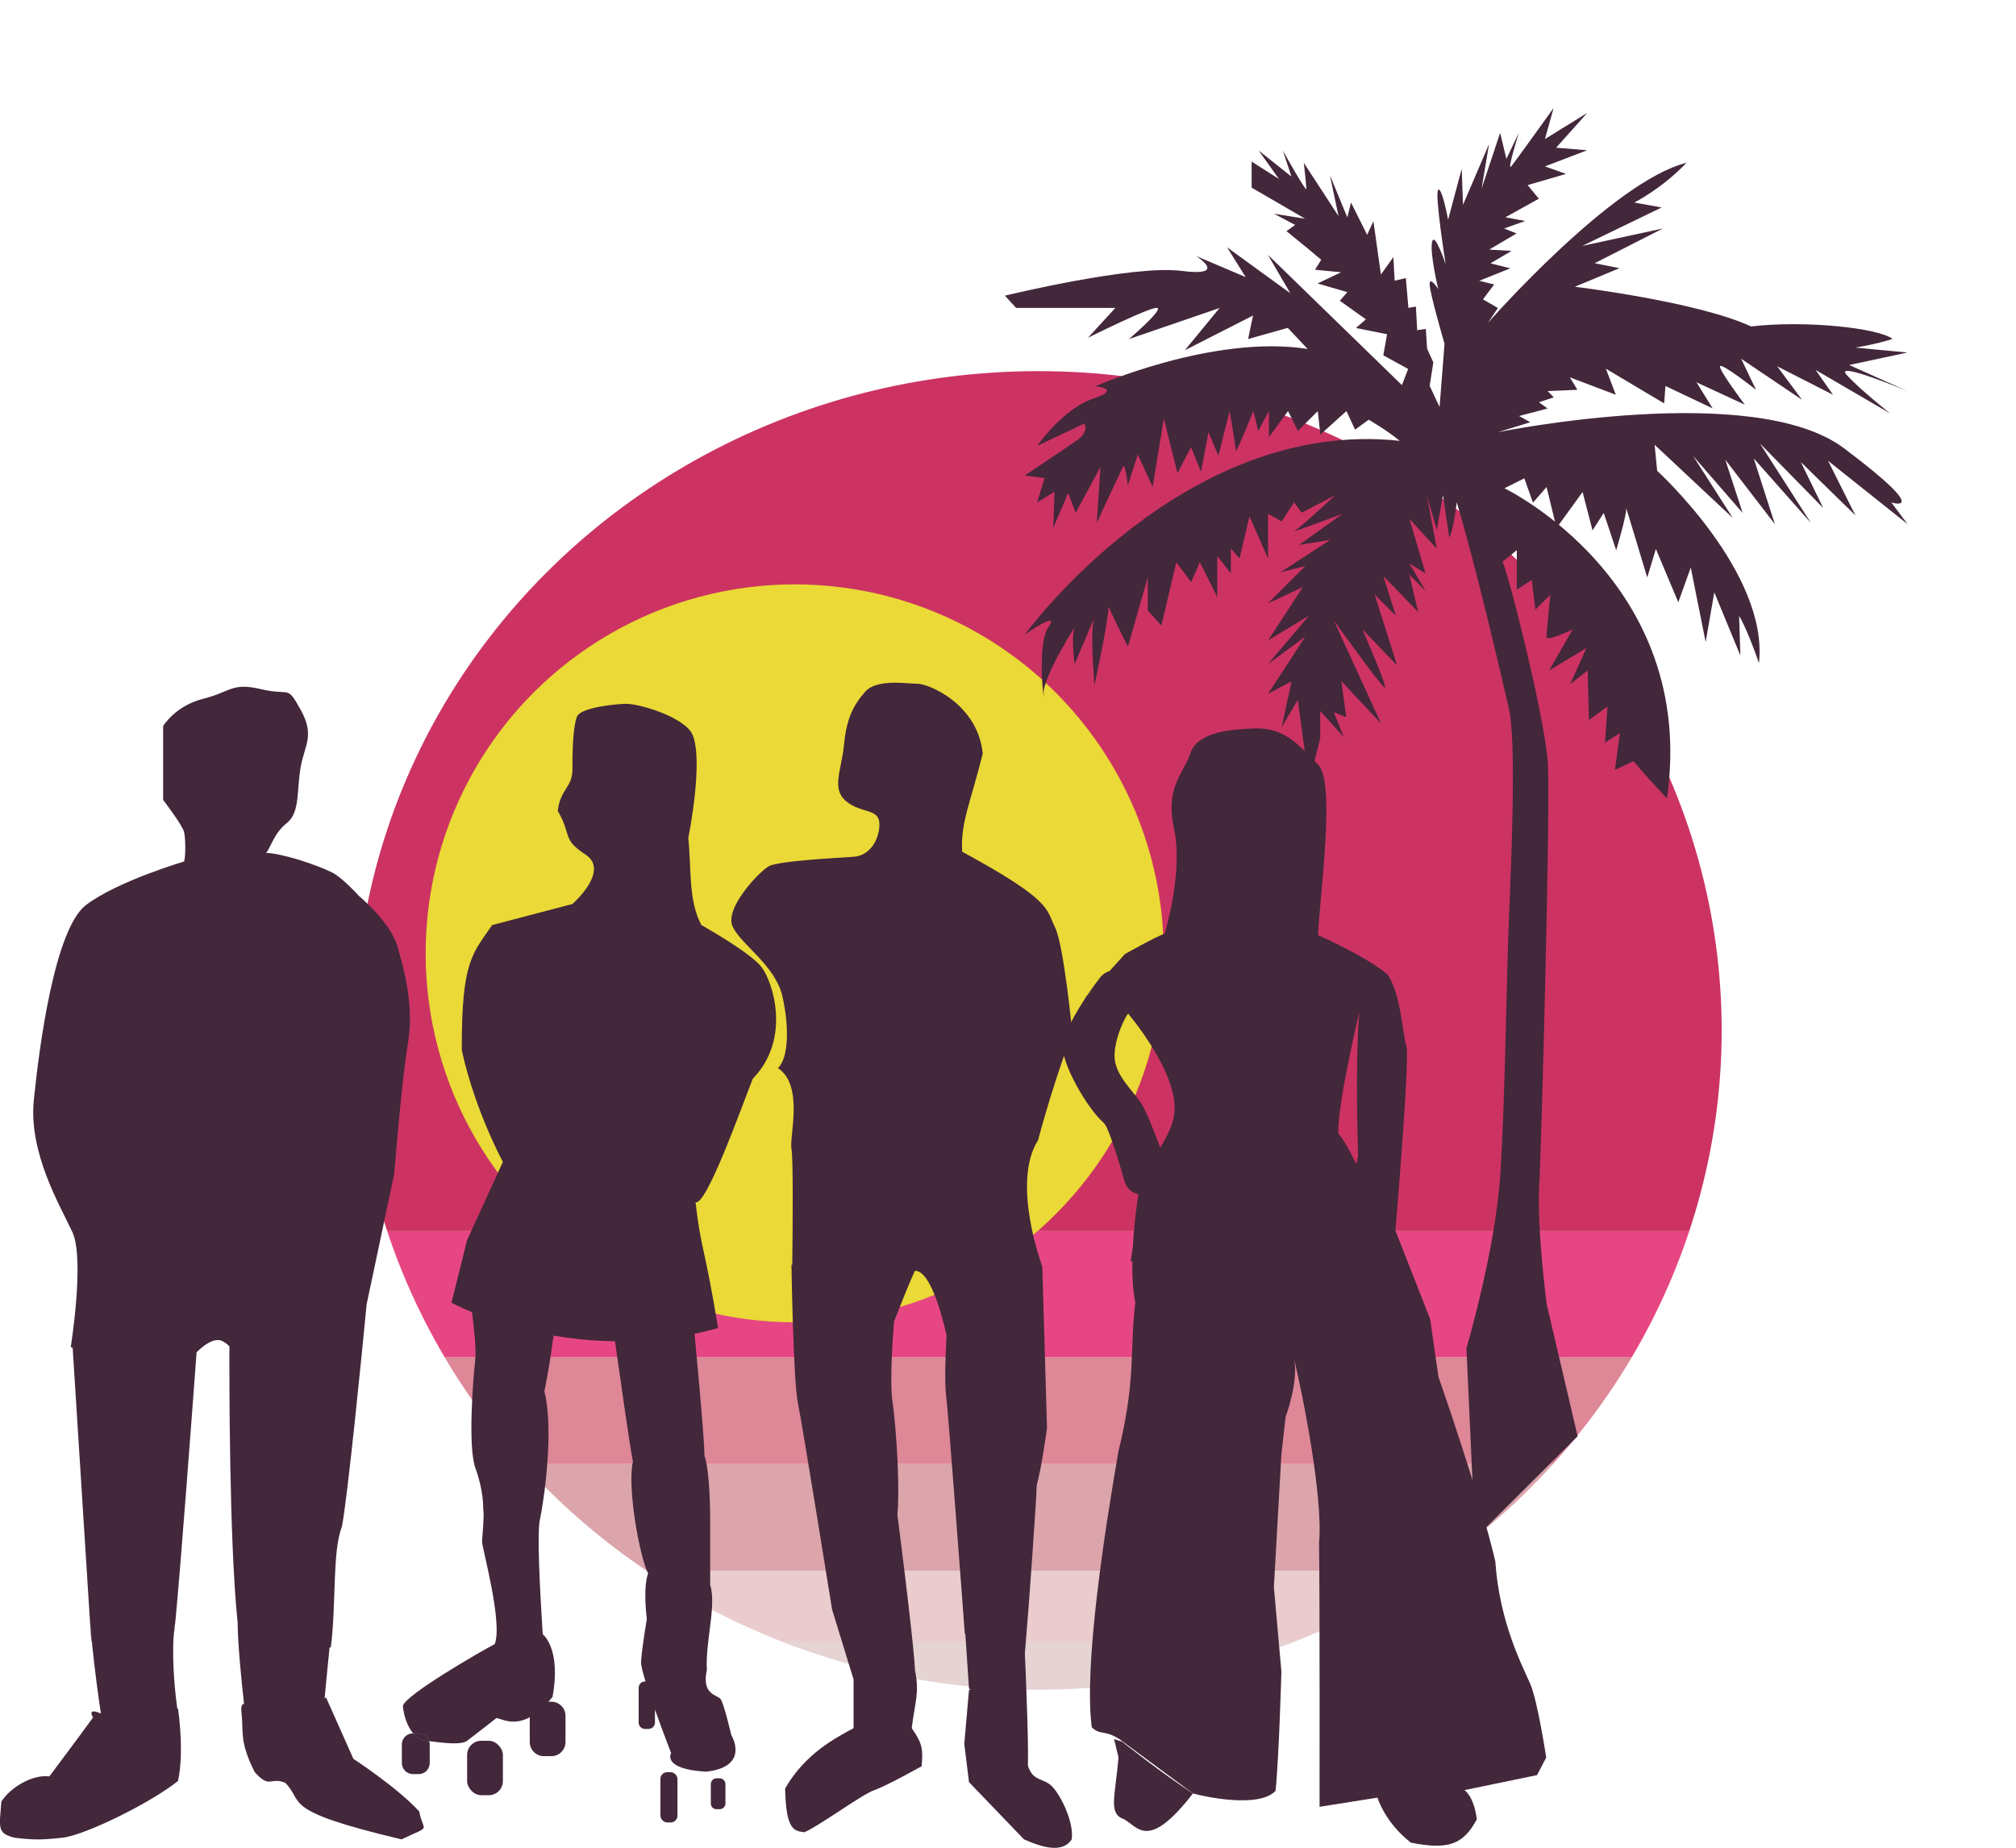
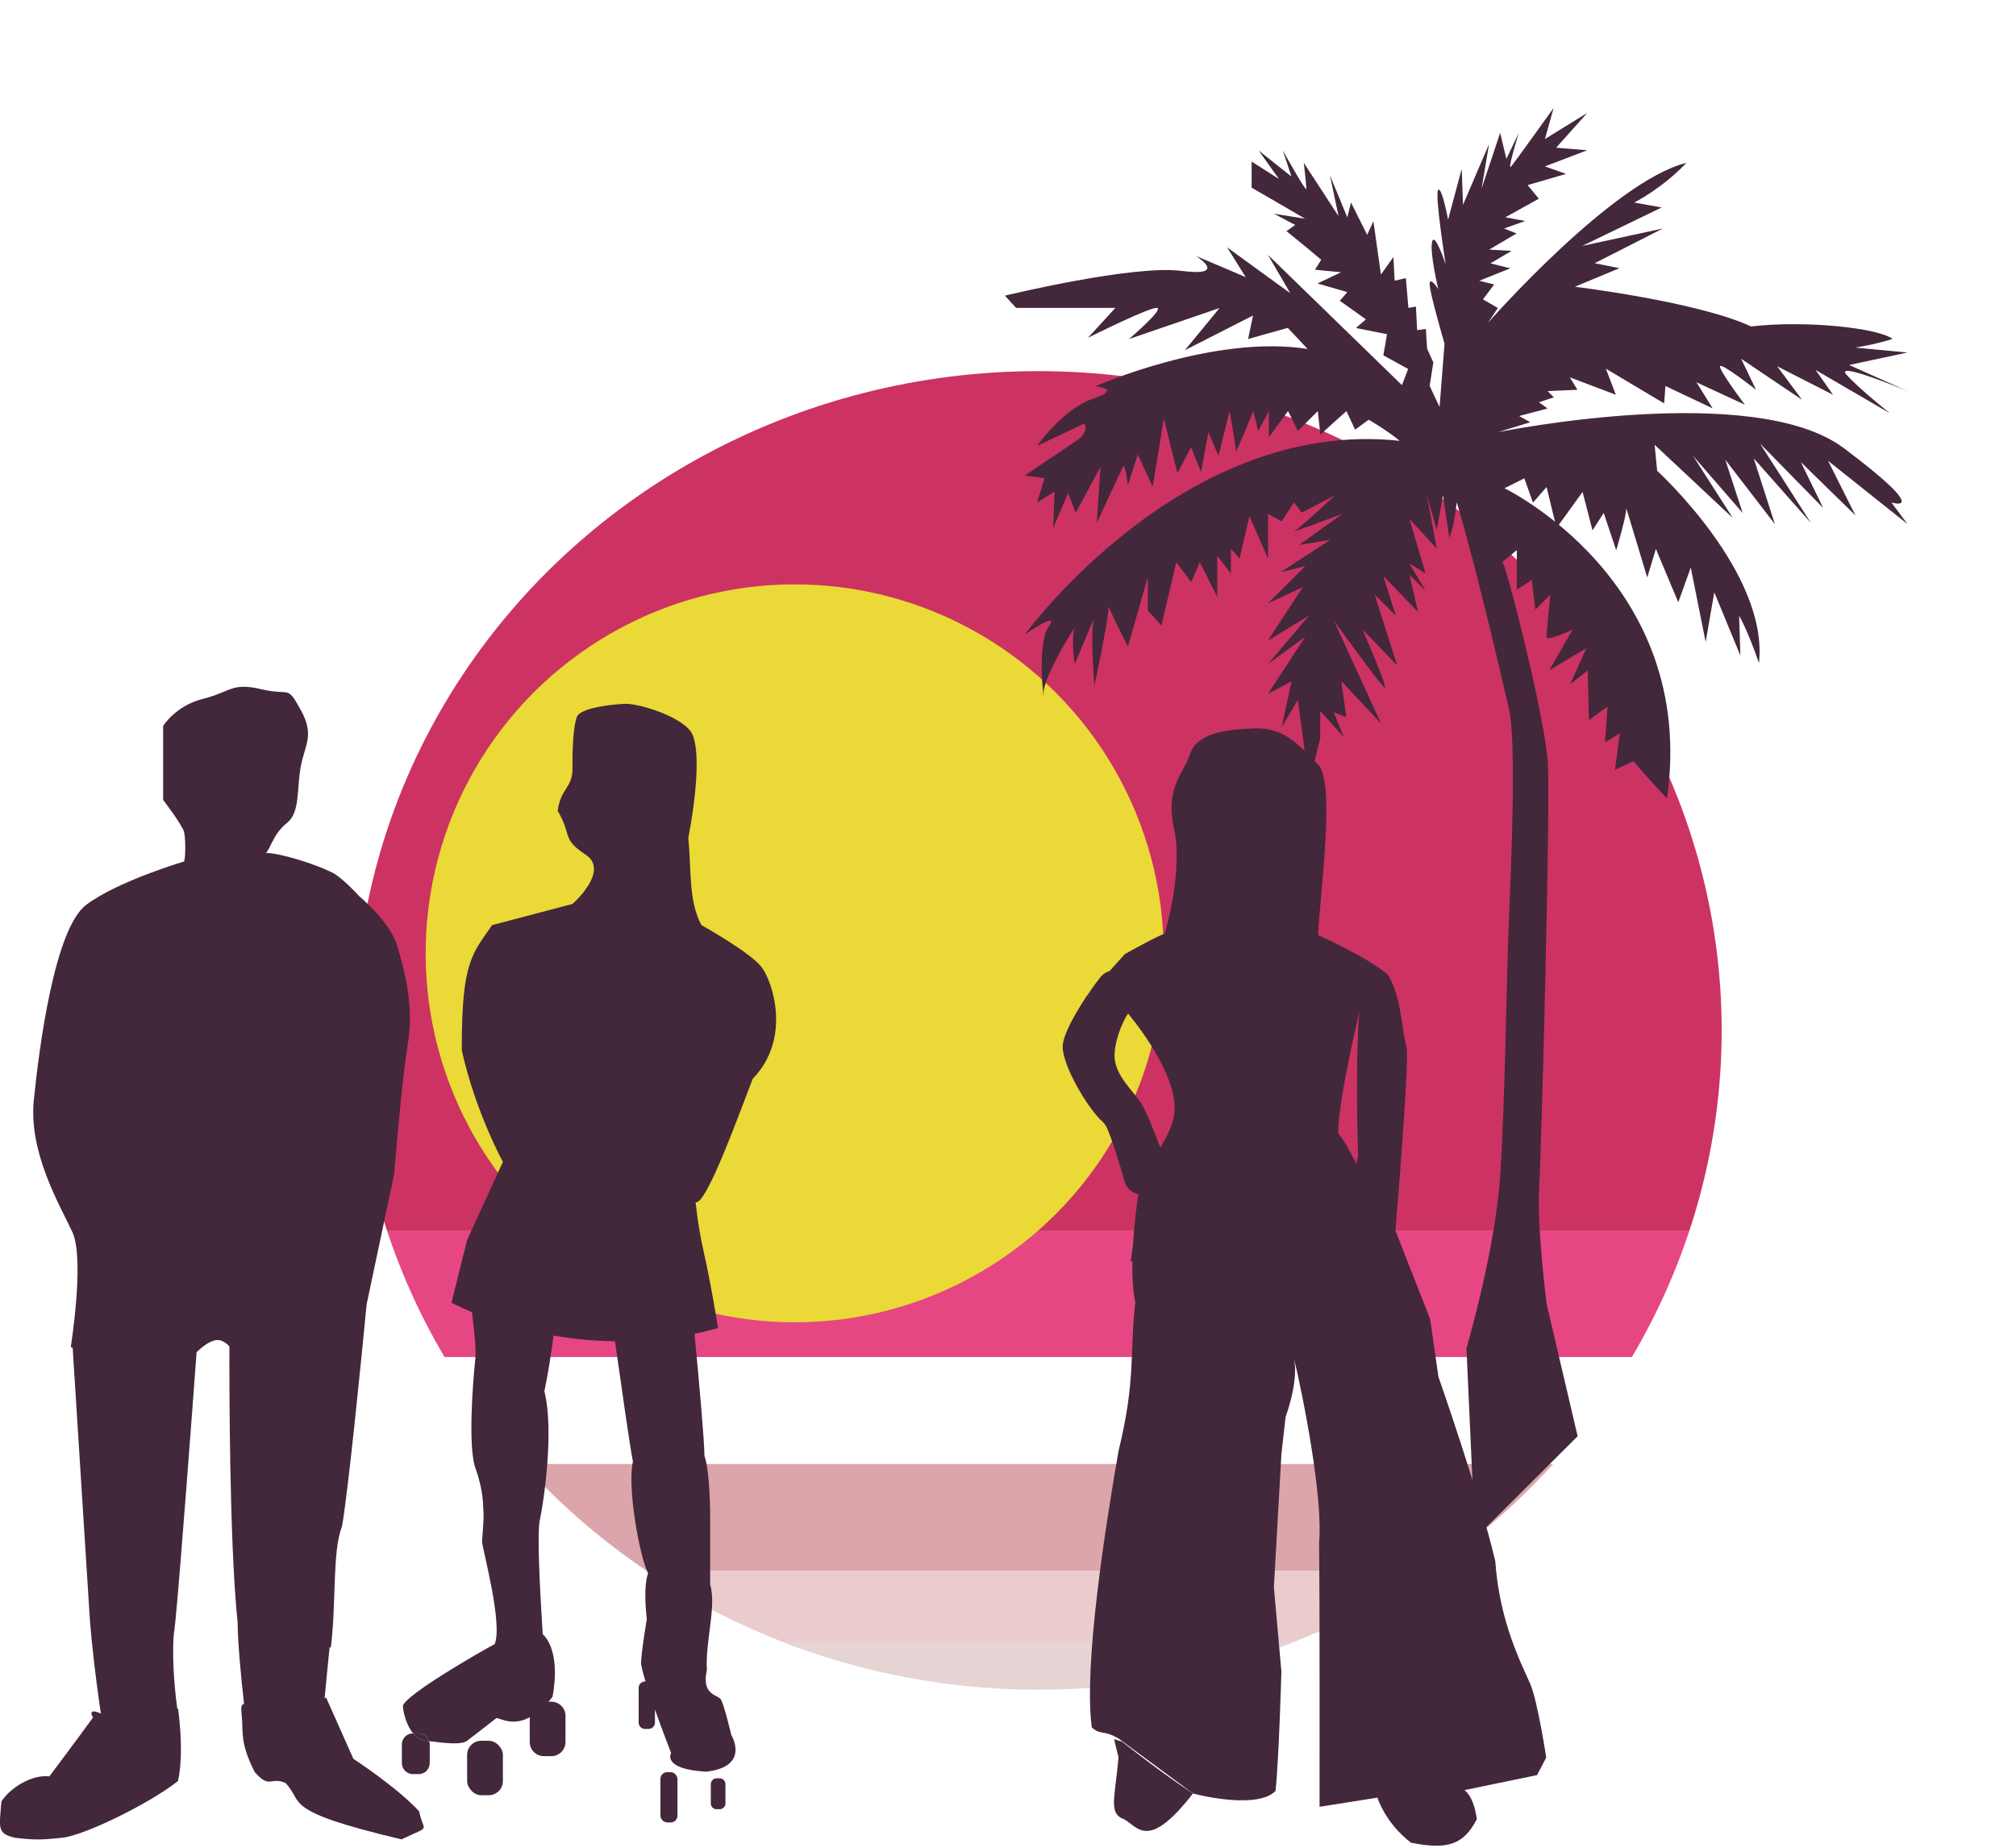
<svg xmlns="http://www.w3.org/2000/svg" id="Calque_2" data-name="Calque 2" viewBox="0 0 158.43 145.24">
  <defs>
    <style>
      .cls-1 {
        fill: none;
      }

      .cls-2 {
        clip-path: url(#clippath);
      }

      .cls-3 {
        filter: url(#outer-glow-2);
      }

      .cls-3, .cls-4 {
        fill: #43273b;
      }

      .cls-5 {
        fill: #e64783;
      }

      .cls-6 {
        fill: #eaccce;
      }

      .cls-7 {
        fill: #ead936;
      }

      .cls-8 {
        fill: #e5d4d3;
      }

      .cls-9 {
        fill: #cc3362;
      }

      .cls-10 {
        fill: #dba5ab;
      }

      .cls-11 {
        fill: #dd8797;
      }

      .cls-12 {
        filter: url(#outer-glow-1);
      }
    </style>
    <filter id="outer-glow-1" filterUnits="userSpaceOnUse">
      <feOffset dx="0" dy="0" />
      <feGaussianBlur result="blur" stdDeviation="5.67" />
      <feFlood flood-color="#e62152" flood-opacity=".91" />
      <feComposite in2="blur" operator="in" />
      <feComposite in="SourceGraphic" />
    </filter>
    <clipPath id="clippath">
      <ellipse class="cls-1" cx="81.59" cy="80.99" rx="53.71" ry="51.82" />
    </clipPath>
    <filter id="outer-glow-2" filterUnits="userSpaceOnUse">
      <feOffset dx="0" dy="0" />
      <feGaussianBlur result="blur-2" stdDeviation="2.83" />
      <feFlood flood-color="#e53066" flood-opacity=".24" />
      <feComposite in2="blur-2" operator="in" />
      <feComposite in="SourceGraphic" />
    </filter>
  </defs>
  <g id="Fond">
    <g class="cls-12">
      <g class="cls-2">
        <rect class="cls-9" x="11.1" y="28.74" width="141.41" height="68.02" />
        <rect class="cls-5" x="11.1" y="96.76" width="141.41" height="9.9" />
-         <rect class="cls-11" x="11.1" y="106.66" width="141.41" height="8.41" />
        <rect class="cls-10" x="11.1" y="115.07" width="141.41" height="8.41" />
        <rect class="cls-6" x="11.1" y="123.48" width="141.41" height="5.95" />
        <rect class="cls-8" x="11.1" y="129.04" width="141.41" height="4.19" />
      </g>
    </g>
    <circle class="cls-7" cx="62.45" cy="74.93" r="29" />
  </g>
  <g id="Persos">
    <path class="cls-3" d="m115.21,106.09s2.3-7.78,2.69-13.73c.39-5.95.49-15.6.68-20.18.2-4.58.59-13.94,0-16.48-.59-2.54-2.54-11-4.1-16.22-.29,2.38-.59,2.77-.59,2.77l-.49-3.32-.49,2.73-.78-2.73.78,4.19-2.15-2.34,1.27,4.29-1.27-.78,1.27,2.15-1.27-1.27.68,2.93-2.73-2.83.98,3.12-1.66-1.66,1.76,5.56-2.73-2.83s2.05,4.68,1.76,4.58-4-5.27-4-5.27l3.71,8.09-3.12-3.32.39,2.83-.98-.39.78,1.95-1.85-2.05v2.15l-.88,3.51-.88-6.53-1.27,2.15.78-3.61-1.85.98,2.93-4.49-2.93,2.15,3.22-3.8-3.22,1.95,2.73-4.19-2.73,1.27,2.93-2.93-1.95.49,3.9-2.54-2.44.39,3.41-2.44s-4.19,1.56-3.8,1.37,3.22-2.83,3.22-2.83l-2.63,1.37-.59-.82-.98,1.5-1.07-.59v3.51l-1.46-3.32-.78,3.32-.68-.78v1.95l-1.07-1.37v3.22l-1.37-2.73-.68,1.56-1.17-1.56-1.17,4.97-1.07-1.17v-2.63l-1.56,5.46s-1.85-3.61-1.56-3.41-1.07,6.44-1.07,6.44c0,0-.39-4.49,0-5.36s-1.56,3.71-1.56,3.71c0,0-.29-2.24,0-2.83s-2.54,3.9-2.44,5.17-.59-3.9.39-5.27c.98-1.37-1.85.59-1.85.59,0,0,12.38-17.06,29.45-15.21-1.07-.88-2.44-1.66-2.44-1.66l-1.07.78-.68-1.46-2.05,1.85-.2-1.85-1.56,1.56-.78-1.56-1.5,2.05v-2.05l-.84,1.56-.39-1.56s-1.37,3.41-1.37,3.12-.49-3.12-.49-3.12l-.88,3.51-.78-1.85-.59,3.12-.78-1.95-1.07,2.05-1.07-4.29-.88,5.36-1.17-2.54-.78,2.44s-.2-1.85-.39-1.46-2.05,4.39-2.05,4.39l.29-4.39-1.95,3.61-.59-1.56-1.17,2.73.1-2.83-1.37.84.59-1.91-1.56-.2,3.9-2.63c1.27-.78.78-1.46.78-1.46l-3.71,1.76s2.05-2.93,4.39-3.71.2-.98.2-.98c0,0,9.26-4.1,16.67-2.93l-1.56-1.66-3.12.88.39-1.85-5.36,2.73,2.73-3.32-7.12,2.44s2.63-2.24,2.24-2.44-5.46,2.34-5.46,2.34l2.15-2.35h-7.8l-.88-.96s10.04-2.44,13.85-1.95,1.17-1.17,1.17-1.17l3.9,1.66-1.46-2.34,4.97,3.61-1.76-3.02,10.53,10.24.49-1.27-1.95-1.07.29-1.66-2.44-.49.78-.68-2.05-1.46.59-.68-2.34-.68,1.85-.88-2.05-.2.49-.78-1.17-.98-1.56-1.27.68-.49-1.66-.88,2.44.39-2.37-1.38-1.83-1.06v-2.05l2.15,1.37-1.6-2.24,2.58,2.05-.68-2.05s1.85,3.32,1.85,3.02-.2-2.05-.2-2.05l2.73,4.19-.68-3.22,1.37,3.32.29-1.17,1.27,2.54.49-1.07.59,4.19.98-1.37.1,1.85.88-.2.2,2.34.59-.1.1,1.85.68-.1.1,1.56.49,1.07-.29,1.85.78,1.66.39-4.97s-1.17-4-1.17-4.68.68.39.68.39c0,0-.68-2.83-.49-3.71.2-.88,1.07,1.76,1.07,1.76,0,0-.88-5.56-.59-5.85s.78,2.34.78,2.34l1.07-4,.1,2.83,2.05-4.78-.59,3.51,1.46-4.39.49,2.05.98-2.05s-.98,3.12-.59,2.63,3.32-4.58,3.32-4.58l-.68,2.44,3.32-2.05-2.44,2.73,2.44.2-3.32,1.27,1.66.59-3.02.88.88,1.07-2.63,1.46,1.56.29-1.66.59.98.39-2.15,1.27,1.76.1-1.66.98,1.56.39-2.44.98,1.17.29-.88,1.17,1.17.68-.78,1.17s9.75-11.12,15.6-12.58c-1.95,2.05-4.1,3.12-4.1,3.12l2.15.39-6.24,3.02,6.34-1.37-5.36,2.73,1.95.39-3.51,1.46s9.65,1.17,13.85,3.12c4.19-.49,9.95.1,11.12.98-1.56.49-2.93.68-2.93.68l4.1.39-4.58.98,4.58,2.05s-5.85-2.44-4.78-1.27,3.41,3.02,3.41,3.02l-5.85-3.41,1.37,1.95-4.39-2.24,1.95,2.63-4.78-3.22,1.17,2.44s-2.73-2.15-2.83-1.85,1.95,3.02,1.95,3.02l-3.8-1.76,1.27,2.05-3.71-1.76-.1,1.37-4.58-2.73.78,2.05-3.61-1.37.59.98-2.34.1.49.49-1.17.39.68.49-2.24.59.88.49-2.54.78s20.09-4.1,27.2,1.27c7.12,5.36,3.71,4.25,3.71,4.25l1.27,1.7-6.24-4.97,2.15,4.29-4.29-4.19,1.76,3.61-4.97-5.07,4,6.24-4.49-5.07,1.66,5.17-3.9-5.07,1.37,4.19-3.9-4.49,3.12,4.88-6.14-5.75.2,2.05s8.78,8,8,15.11c-.98-2.83-1.56-3.71-1.56-3.71l.1,3.12-2.05-4.97-.68,3.9-1.17-5.85-.98,2.73-1.76-4.19-.68,2.24s-1.76-5.85-1.66-5.46-.78,3.32-.78,3.32l-.98-2.93-.88,1.37-.78-3.02-2.05,2.83-.78-3.22-1.07,1.23-.68-1.91-1.56.78s15.21,7.31,12.77,24.38c-1.66-1.76-2.63-2.93-2.63-2.93l-1.46.68.39-2.88-1.17.73.2-2.83-1.46,1.07-.1-3.9-1.37,1.07,1.27-2.83-2.93,1.76,1.85-3.22s-2.05.98-2.05.59.29-3.32.29-3.32l-1.17,1.17-.29-2.34-1.17.78v-3.12s-1.37,1.17-1.17.88,3.41,12.29,3.61,15.89c.2,3.61-.49,29.84-.68,33.15-.2,3.32.59,9.36.59,9.36l2.43,10.37-8.06,8.03-.67-14.81Z" />
    <g>
      <path class="cls-4" d="m89.48,93.75v.11s-.01.01-.02,0c.01-.07.02-.11.02-.11Z" />
      <path class="cls-4" d="m93.75,140.96c-3.81,4.91-4.42,2.29-5.67,1.92-.91-.54-.44-1.77-.18-4.75-.06-.22-.16-.66-.35-1.44l.63.2s3.1,2.48,5.57,4.07Z" />
      <path class="cls-4" d="m121.51,138.14s-.66-4.4-1.25-5.78c-.59-1.38-2.42-4.79-2.75-9.65-1.25-5.32-4.47-14.5-4.47-14.5l-.65-4.53-2.73-6.96c.32-3.86,1.11-13.71.86-14.5-.32-.98-.4-4.06-1.48-5.63-1.77-1.48-5.46-3.09-5.46-3.09.14-3.19,1.4-12.03,0-13.41-1.39-1.37-2.53-2.92-4.97-2.84-2.45.08-4.58.43-5.09,2.02-.52,1.59-1.98,2.55-1.25,5.92.73,3.37-.74,8.19-.74,8.19-.7.24-3.13,1.61-3.13,1.61l-1.2,1.33c-.28.08-.53.25-.72.48l-.44.58-.1.14c-.04.06-.09.13-.16.22-.1.15-.23.33-.37.55l.21-.24.15-.16-.3.56s-.03-.01-.05-.01h-.12c-.7,1.07-1.67,2.7-1.78,3.67-.15,1.48,2,5.07,3.12,6.05.13.12.25.27.32.43.39.83.93,2.55,1.41,4.24.16.58.6.93,1.09,1.03.01-.07.02-.11.02-.11v.11s-.01.01-.02,0c-.07.44-.33,2.18-.43,4.12h0c-.1.69-.18,1.15-.18,1.15h.14c-.02,1.16.03,2.3.23,3.23-.46,4.01.06,6.04-1.32,11.69-1.05,6.04-2.75,16.87-2.1,21.72.73.66.92.14,2.17.92l5.78,4.27c.91.26,5.18,1.18,6.49-.2.27-2.56.46-9.38.46-9.38l-.59-6.63.59-10.44.33-2.95s1.05-2.76.66-4.6c.72,3.02,2.3,10.96,1.97,14.51.06,3.67.04,20.74.04,20.74l4.55-.72s.59,1.97,2.63,3.54c2.95.59,4.13.13,5.18-1.84-.26-1.9-.98-2.29-.98-2.29l5.71-1.18.72-1.38Zm-29.21-50.82c-.06.99-.56,1.96-1.12,2.88-.45-1.2-1.09-2.85-1.52-3.52-.56-.87-2.01-2.13-2.07-3.58-.05-1.13.57-2.73,1.06-3.44,1.31,1.58,3.82,5.12,3.65,7.66Zm14.43,3.54c-.06.22-.11.43-.14.64-.53-1.09-1.04-1.99-1.42-2.41-.07-2.33,1.65-9.54,1.65-9.54-.34,4.22-.09,11.31-.09,11.31Z" />
      <path class="cls-4" d="m85.77,77.89l-.3.56s-.03-.01-.05-.01h-.15l.14-.15.21-.24.15-.16Z" />
      <path class="cls-4" d="m85.77,77.89l-.3.56s-.03-.01-.05-.01h-.12s.08-.1.11-.15l.21-.24.15-.16Z" />
      <path class="cls-4" d="m89.48,93.75v.11s-.01.01-.02,0c.01-.07.02-.11.02-.11Z" />
    </g>
-     <path class="cls-4" d="m82.72,140.45c.69.75,1.69,2.81,1.5,4.12-.69,1.07-2.19.69-3.75,0l-4.32-4.5-.37-3,.37-4.25.12.02c-.08-.08-.12-.13-.12-.13,0,0-.12-1.74-.29-4.3h-.04c-.47-6.32-1.3-17.32-1.48-18.86-.1-.89-.05-2.73.04-4.6h0c-.06-.28-1.08-5.11-2.48-5.07-.37.77-1.14,2.71-1.63,3.96h-.01c-.16,2.11-.29,4.47-.17,5.96.43,3,.62,7.5.43,9.25,0,0,.5,3.82.89,7.24.25,2.17.47,4.18.49,4.96.38,1.82,0,2.5-.25,4.58.88,1.26.88,1.68.78,2.99,0,0-2.78,1.56-3.72,1.88-.94.31-4.32,2.81-5.5,3.31-.76-.12-1.44-.06-1.51-3.44,1.57-2.75,4.01-4,5.38-4.74v-3.83l-1.69-5.5s-2.31-14.39-2.68-16.2c-.38-1.82-.51-10.89-.51-10.89h.06c.04-2.97.08-8.36-.06-9.08-.19-1,1-5-1.06-6.38.82-.8.9-3.13.36-5.59-.54-2.46-3.2-4.06-3.91-5.5-.72-1.44,2.08-4.35,2.82-4.77.74-.43,5.42-.66,6.68-.75,1.25-.09,2.02-1.31,2.02-2.57s-1.41-.8-2.61-1.79c-1.19-.99-.37-2.41-.17-4.46.19-2.04.74-3.1,1.66-4.15.92-1.05,3.29-.62,4.11-.63.83-.01,4.74,1.56,5.13,5.49-.98,3.94-1.74,5.38-1.62,7.71,7.15,3.88,6.58,4.52,7.29,5.92.71,1.4,1.37,8.34,1.37,8.34,0,0-1.42,3.63-2.69,8.41-2.14,3.35.33,9.93.33,9.93l.37,12.7s-.43,3.19-.81,4.5c0,.94-.63,9.51-.63,9.51l-.3,3.72v.02c.03.59.1,2.1.15,3.78-.02.01-.03.01-.05.02h.05c.07,1.81.12,3.81.09,4.97.38,1.31,1.25.94,1.94,1.69Z" />
    <g>
      <rect class="cls-4" x="51.9" y="139.29" width="1.34" height="3.95" rx=".53" ry=".53" />
      <g>
        <rect class="cls-4" x="36.71" y="136.82" width="2.81" height="4.28" rx="1.11" ry="1.11" />
        <path class="cls-4" d="m33.77,137.11v1.46c0,.48-.39.87-.86.87h-.47c-.47,0-.86-.39-.86-.87v-1.46c0-.48.39-.87.86-.87h.03c.25.32.58.54.98.58.09.01.18.02.28.03.03.08.04.17.04.26Z" />
-         <path class="cls-4" d="m33.73,136.85c-.1-.01-.19-.02-.28-.03-.4-.04-.73-.26-.98-.58h.44c.38,0,.71.26.82.61Z" />
        <path class="cls-4" d="m57.01,140.23v1.52c0,.25-.21.45-.46.45h-.24c-.25,0-.45-.2-.45-.45v-1.52c0-.25.2-.46.45-.46h.24c.25,0,.46.21.46.46Z" />
        <path class="cls-4" d="m33.73,136.85c-.1-.01-.19-.02-.28-.03-.4-.04-.73-.26-.98-.58h.44c.38,0,.71.26.82.61Z" />
        <path class="cls-4" d="m54.66,94.5c.45,3.87.7,3.34,1.77,9.88-.62.18-1.24.33-1.85.45.35,3.68.78,8.45.78,9.6.45,1.21.45,4.79.45,4.79v5.33c.03.11.06.22.08.34.32,1.72-.46,4.22-.34,6.37-.44,1.98.83,1.92,1.09,2.3s.83,2.81.83,2.81c0,0,1.53,2.49-1.98,2.88-3.51-.2-2.75-1.47-2.75-1.47,0,0-.65-1.67-1.27-3.41v1.02c0,.28-.23.5-.51.5h-.27c-.28,0-.5-.22-.5-.5v-2.73c0-.28.22-.5.5-.5h.04c-.22-.72-.37-1.3-.35-1.54.06-.96.25-2.11.45-3.38,0,0-.32-2.41.1-3.58-.66-1.27-1.66-6.77-1.19-8.78-.22-1.07-.88-5.71-1.41-9.46-1.74-.02-3.36-.19-4.83-.45-.2,1.52-.45,3.11-.72,4.38.76,3,0,8.5-.39,10.29-.21,1.81.2,7.72.26,8.81,0,0,1.47,1.09.77,4.92-.11.14-.21.26-.32.38h.23c.61,0,1.11.5,1.11,1.11v2.06c0,.61-.5,1.11-1.11,1.11h-.59c-.61,0-1.11-.5-1.11-1.11v-1.95c-1.27.69-2.17.15-2.61.06,0,0-1.8,1.41-2.31,1.79-.47.35-1.86.17-2.98.03-.11-.35-.44-.61-.82-.61h-.44c-.5-.59-.76-1.5-.81-2.17.26-.89,6.01-4.21,7.22-4.85.64-1.66-.97-7.46-1-8.06.03-.45.17-1.97.11-2.42-.01-.09-.02-.18-.02-.27,0,0,.03-1.34-.6-3.05-.61-1.65-.21-6.84-.02-8.56.08-.75-.07-2.27-.26-3.73-1.04-.43-1.61-.74-1.61-.74l1.23-4.93,2.81-6.14s-2.17-3.96-3.23-8.77c-.03-7.1.87-7.59,2.38-9.84l6.32-1.66s2.96-2.6,1.04-3.87c-1.92-1.28-1.04-1.44-2.2-3.45.22-1.79,1.18-1.79,1.16-3.36-.02-1.57.07-3.35.35-4.04.28-.69,2.73-.97,3.76-1.01,1.03-.05,4.2.9,5.15,2.13.94,1.24.35,5.81-.16,8.42.26,2.53-.01,4.88,1.03,6.84,0,0,3.82,2.13,4.71,3.28.9,1.15,2.38,5.65-.67,8.79-.95,2.4-3.63,9.96-4.5,9.72Z" />
      </g>
    </g>
    <g>
-       <path class="cls-4" d="m7.07,127.39c.05.52.09,1.05.14,1.56h-.04l-.1-1.56Z" />
      <path class="cls-4" d="m13.79,127.36c-.05.54-.1.92-.13,1.12.02-.39.07-.77.13-1.12Z" />
      <path class="cls-4" d="m31.56,144.57c-9.65-2.28-7.59-2.89-9.14-4.44-1.2-.51-1.2.52-2.41-.86-1.21-2.41-.86-3.1-1.03-4.65-.06-.53.04-.7.2-.69-.22-1.93-.49-4.68-.51-6.5-.01-.02-.01-.03-.01-.05-.65-6.4-.64-19.15-.63-21.56-.17-.17-.35-.31-.53-.4-.58-.31-1.35.18-2.05.86-.37,4.97-1.27,17.07-1.66,21.06v.02c-.06.35-.11.73-.13,1.12-.01.02-.01.04-.01.06-.16,2.22.16,4.88.28,5.75h.06s.51,3.37,0,5.69c-2.23,1.78-7.37,4.28-9.08,4.46s-2.23.18-3.77,0c-1.37-.36-1.2-.72-1.03-2.85.69-1.07,2.4-2.14,3.77-1.97,0,0,2.4-3.2,3.43-4.63,0,0-.53-.82.62-.31-.16-1.05-.48-3.3-.72-5.73-.05-.51-.09-1.04-.14-1.56,0-.15-.02-.29-.03-.44l-1.33-21.02-.15-.05s1.11-6.92.13-9.04c-.98-2.11-3.46-6.24-3.03-10.4.42-4.16,1.63-13.42,4.1-15.31,2.48-1.88,7.71-3.42,7.71-3.42.12-.37.12-1.76,0-2.3-.12-.54-1.65-2.54-1.65-2.54v-5.81s.97-1.6,3.16-2.14c2.18-.55,2.22-1.3,4.55-.75,2.34.55,1.98-.39,3.1,1.62,1.12,2.02.32,2.73,0,4.49-.32,1.76-.04,3.58-1.07,4.39-1.03.81-1.28,1.94-1.65,2.37,1.11,0,3.9.89,5.2,1.54.8.4,2.12,1.86,2.12,1.86,0,0,2.43,2.01,2.99,3.91.56,1.9,1.29,4.65.87,7.43-.43,2.79-.52,4.14-.64,5.25-.12,1.12-.48,5.28-.48,5.28l-2.14,10.12h-.01c-.39,4.08-1.5,15.22-1.95,17.56-.77,1.97-.43,5.97-.87,9.49h-.1c-.18,1.71-.31,3.18-.39,4.02.04-.03.07-.06.11-.09l2.15,4.83s3.44,2.24,5.17,4.13c.34,1.73,1.03,1.04-1.38,2.2Z" />
    </g>
  </g>
</svg>